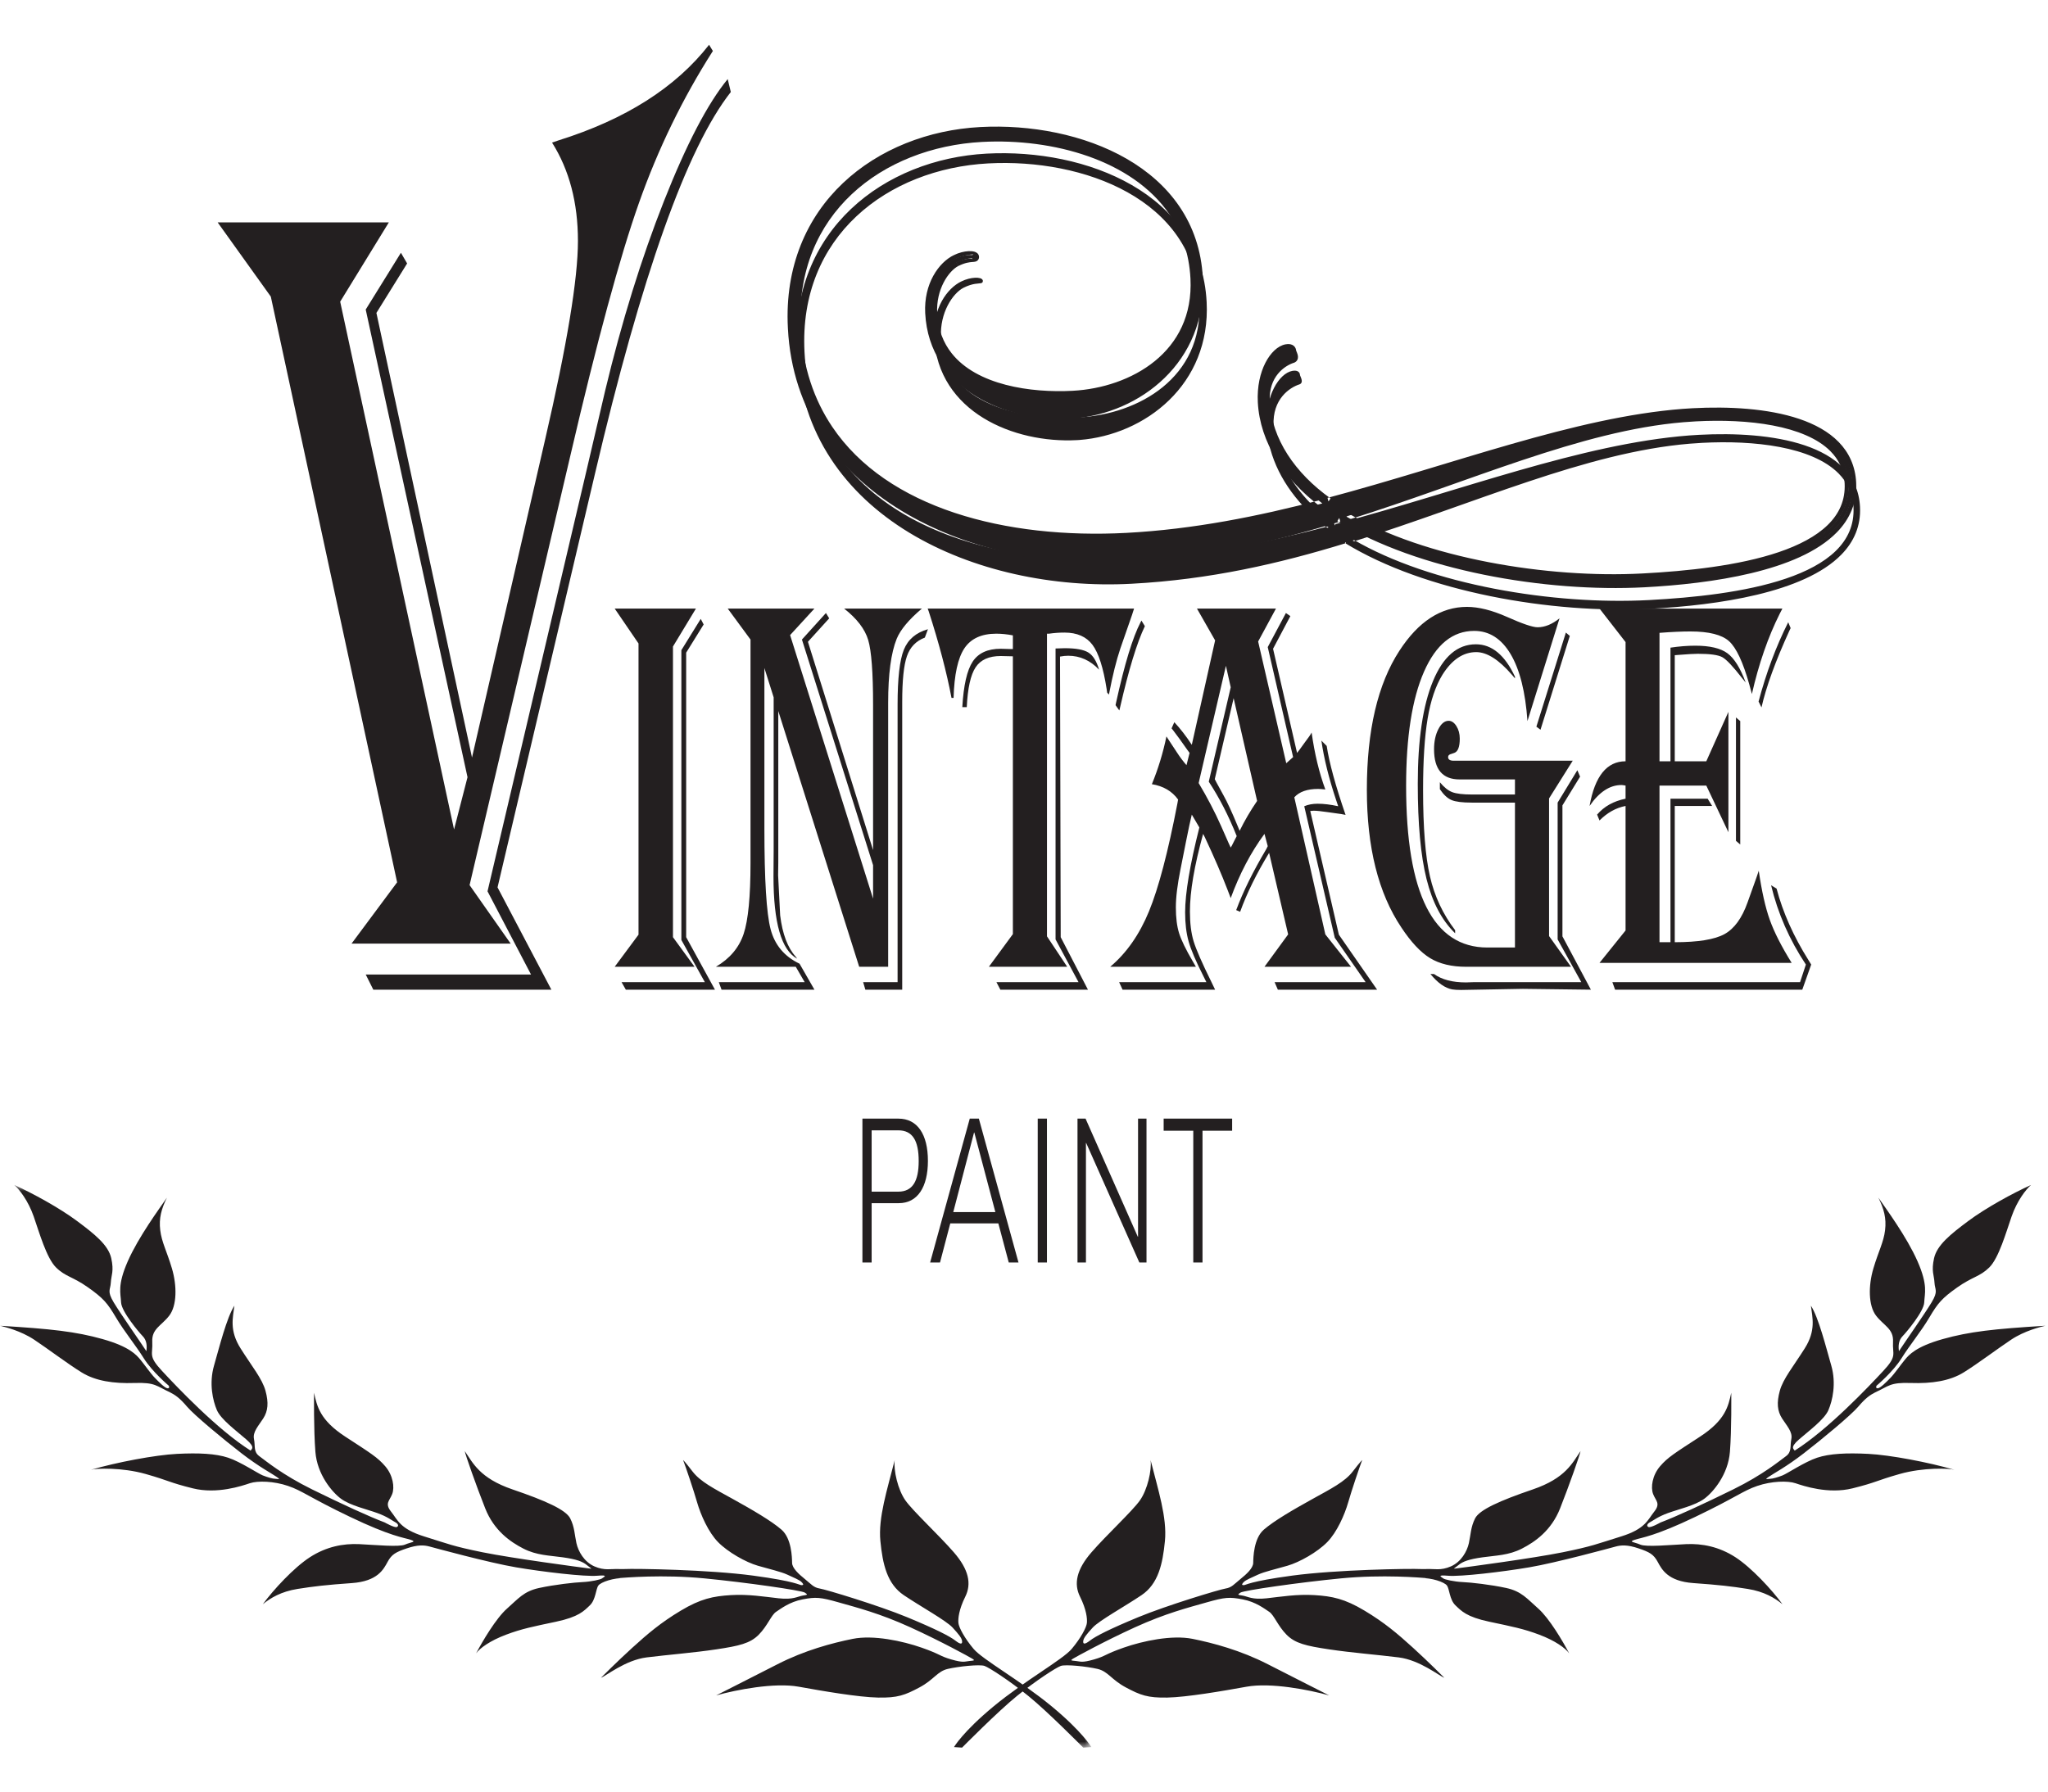
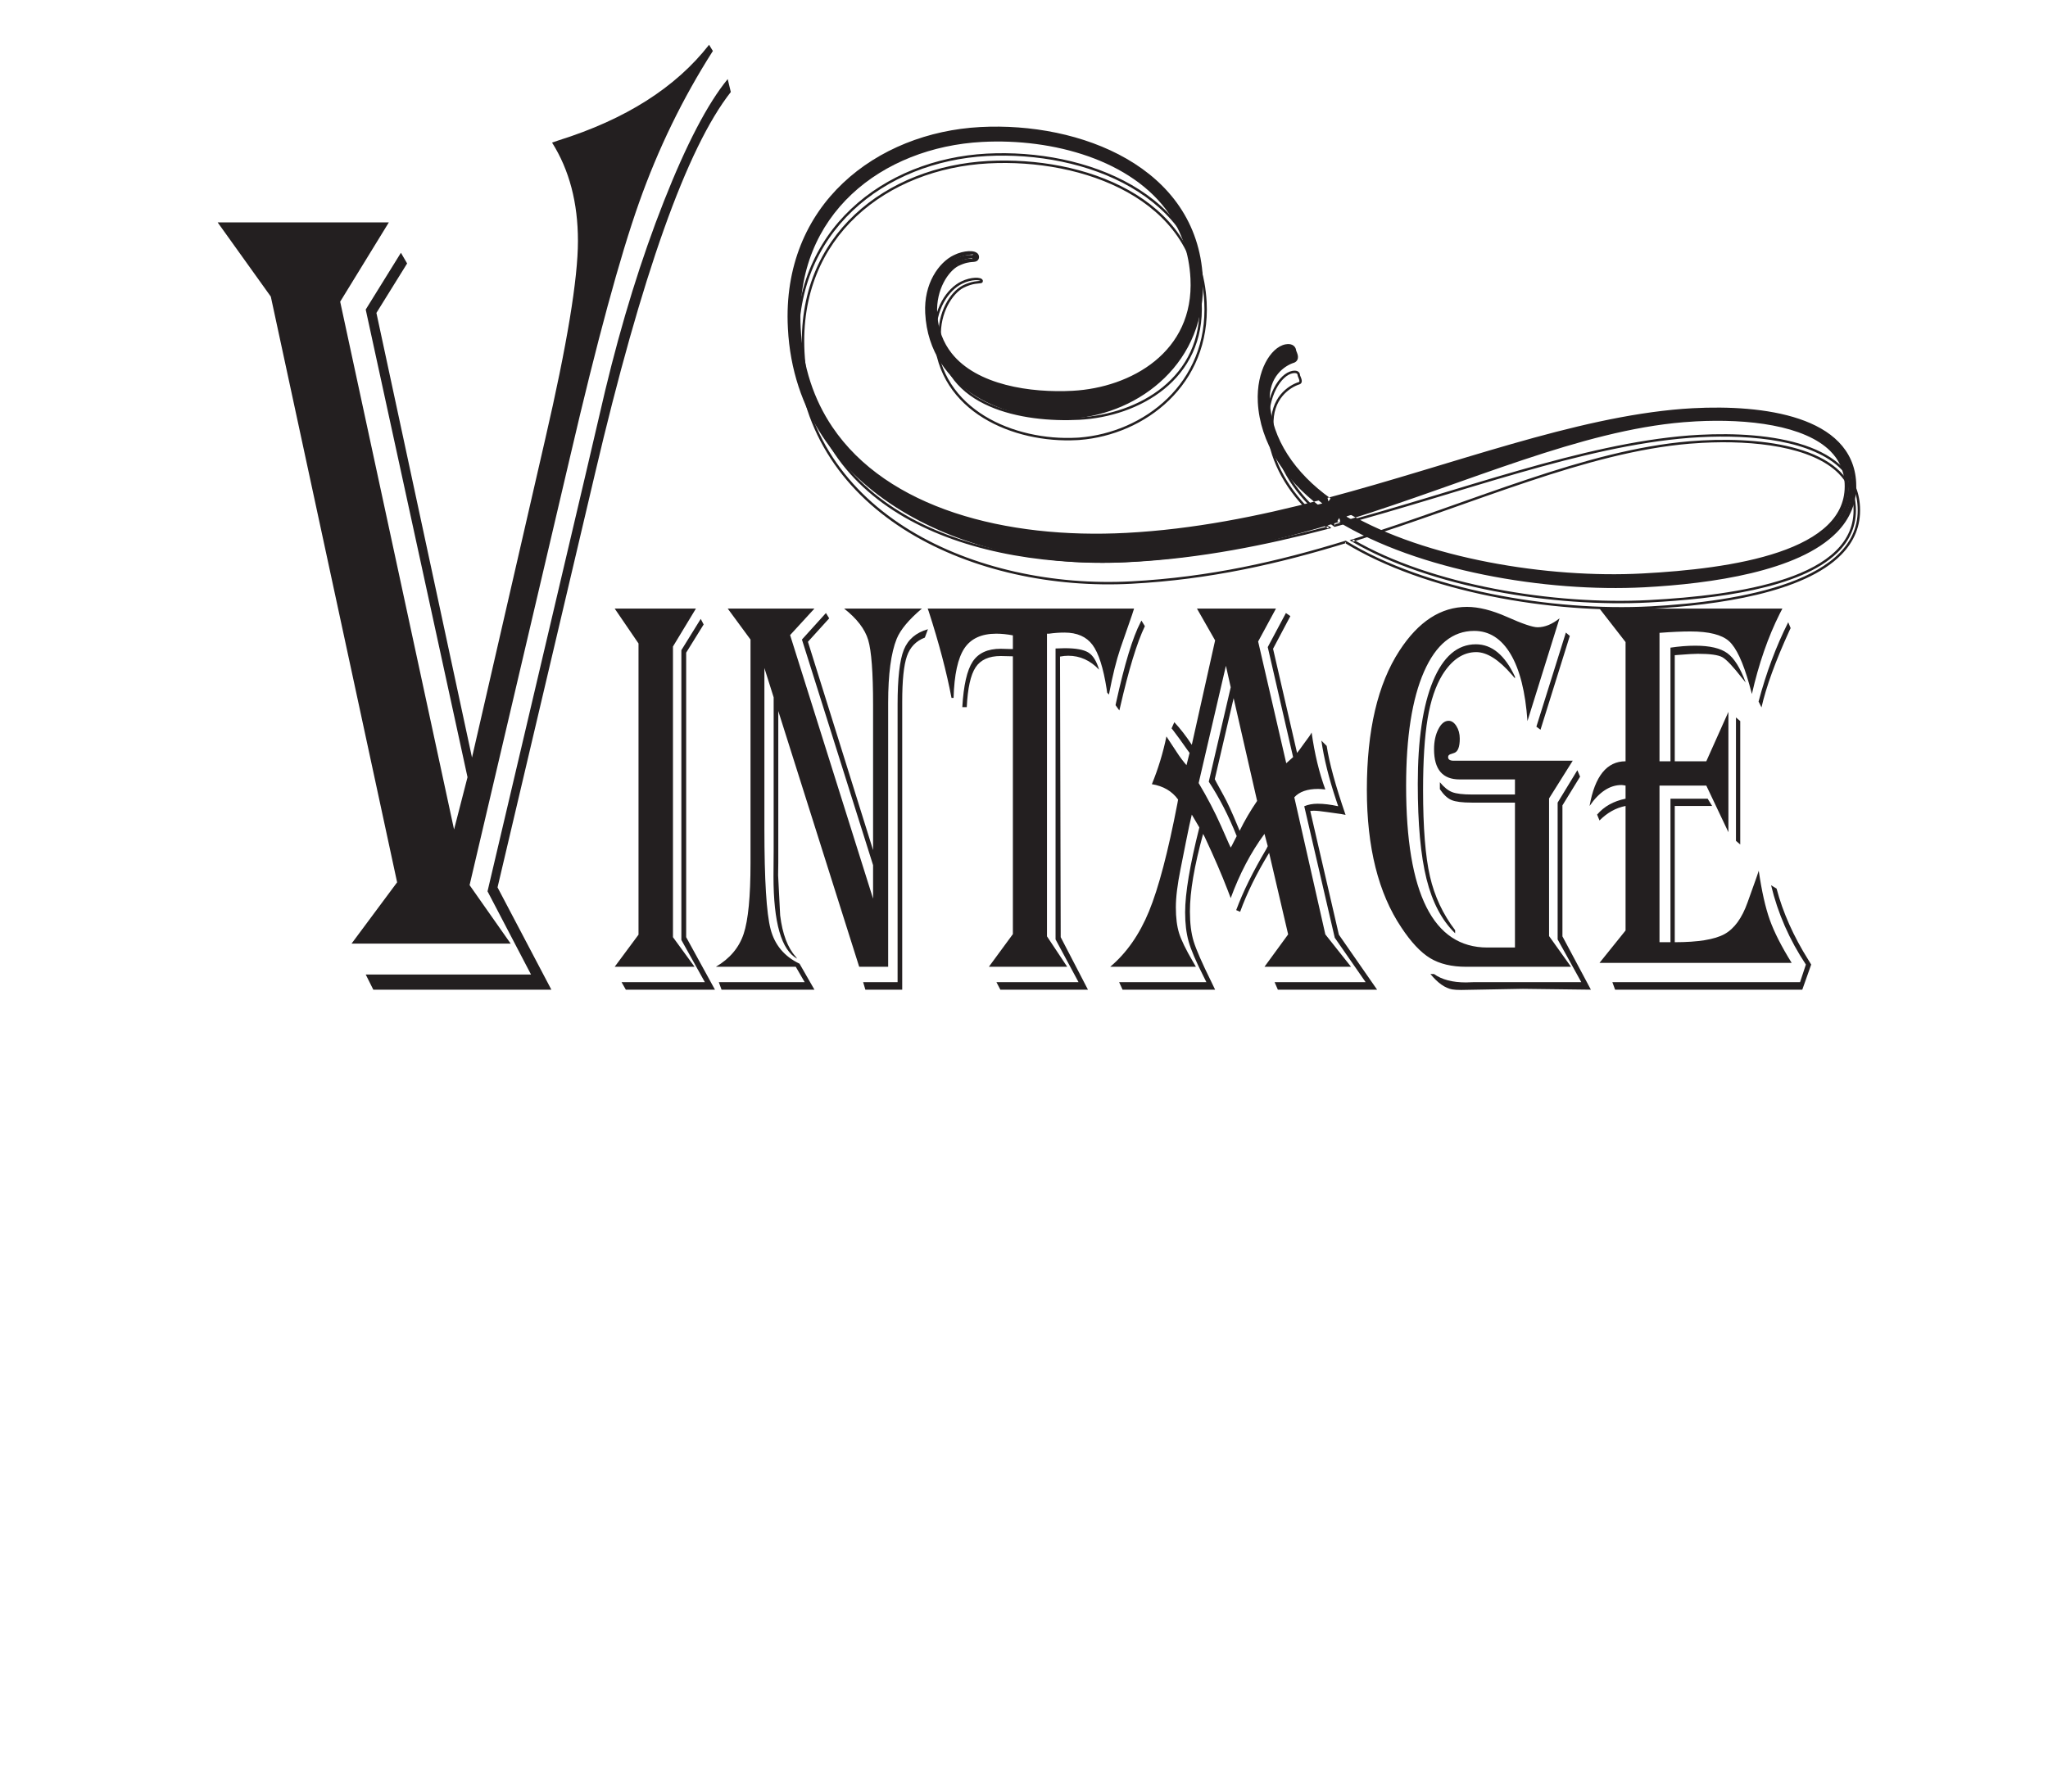
<svg xmlns="http://www.w3.org/2000/svg" xmlns:xlink="http://www.w3.org/1999/xlink" width="320px" height="280px" viewBox="0 0 320 280" version="1.1">
  <title>logo_full_white</title>
  <defs>
    <filter id="filter-1">
      <feColorMatrix in="SourceGraphic" type="matrix" values="0 0 0 0 1 0 0 0 0 1 0 0 0 0 1 0 0 0 1 0" />
    </filter>
    <polygon id="path-2" points="0 0.492 170.52 0.492 170.52 88.425 0 88.425" />
  </defs>
  <g id="logo_full_white" stroke="none" stroke-width="1" fill="none" fill-rule="evenodd">
    <g filter="url(#filter-1)" id="Group-18">
      <g transform="translate(0, 7)">
        <path d="M87.284,14.934 L86.26,15.286 C88.956,19.562 90.303,24.686 90.303,30.659 C90.303,36.575 88.595,46.911 85.181,61.669 L73.75,111.391 L58.814,41.904 L63.614,34.173 L62.643,32.504 L57.143,41.377 L73.049,114.466 L70.946,122.636 L53.153,40.147 L60.755,27.76 L34.011,27.76 L42.315,39.356 L62.05,130.893 L54.933,140.469 L79.789,140.469 L73.373,131.333 L89.117,64.217 C93.287,46.296 96.863,33.119 99.847,24.686 C102.831,16.252 106.676,8.346 111.386,0.967 L110.793,0 C105.58,6.677 97.744,11.655 87.284,14.934 L87.284,14.934 Z M103.729,24.466 C100.206,33.398 97.151,43.252 94.563,54.027 L91.651,66.501 L76.176,132.299 L82.97,145.3 L57.143,145.3 L58.329,147.673 L86.152,147.673 L77.74,131.684 L92.946,67.116 C100.243,36.018 107.324,16.107 114.19,7.379 L113.704,5.359 C110.577,9.167 107.252,15.535 103.729,24.466 L103.729,24.466 Z M99.768,93.564 L99.768,139.076 L96.045,144.094 L108.526,144.094 L105.151,139.468 L105.151,94.043 L108.74,88.109 L96.045,88.109 L99.768,93.564 Z M109.49,89.724 L106.464,94.611 L106.464,139.905 L110.133,146.494 L97.116,146.494 L97.786,147.673 L111.713,147.673 L107.214,139.468 L107.214,95.003 L109.946,90.596 L109.49,89.724 Z M131.892,88.109 C133.891,89.68 135.146,91.316 135.655,93.018 C136.163,94.72 136.418,98.102 136.418,103.164 L136.418,105.476 L136.418,125.855 L126.241,93.302 L129.562,89.637 L129.053,88.807 L125.303,92.953 L136.418,128.211 L136.418,133.447 L123.455,92.255 L127.258,88.109 L113.706,88.109 L117.268,92.953 L117.268,127.861 C117.268,133.098 116.911,136.793 116.197,138.945 C115.482,141.098 114.036,142.815 111.858,144.094 L124.339,144.094 L125.731,146.494 L112.313,146.494 L112.742,147.673 L127.258,147.673 L124.928,143.613 C122.553,142.48 121.045,140.676 120.402,138.203 C119.759,135.731 119.437,130.509 119.437,122.538 L119.437,97.403 L120.884,101.985 L120.884,125.855 L120.857,129.956 C120.857,137.199 122.089,141.491 124.553,142.829 L124.339,142.523 C123.071,141.127 122.258,138.973 121.901,136.065 L121.58,129.781 L121.607,127.818 L121.607,104.124 L134.249,144.094 L138.775,144.094 L138.775,105.651 L138.775,102.815 C138.775,98.364 139.221,95.033 140.114,92.822 C140.703,91.397 142.016,89.826 144.051,88.109 L131.892,88.109 Z M141.225,94.545 C140.574,96.16 140.248,99.018 140.248,103.12 L140.248,146.494 L134.865,146.494 L135.213,147.673 L140.971,147.673 L140.971,102.684 C140.971,99.338 141.216,96.961 141.708,95.549 C142.198,94.139 143.131,93.171 144.507,92.647 L144.989,91.338 C143.131,91.862 141.877,92.931 141.225,94.545 L141.225,94.545 Z M144.95,88.109 L145.112,88.546 C146.718,93.52 147.906,98.029 148.673,102.072 L148.995,102.072 C149.102,98.437 149.664,95.854 150.682,94.327 C151.7,92.8 153.361,92.036 155.664,92.036 C156.485,92.036 157.351,92.124 158.262,92.298 L158.262,94.437 L157.967,94.437 L156.36,94.393 C154.325,94.393 152.865,95.062 151.981,96.4 C151.097,97.738 150.557,100.109 150.361,103.512 L151.057,103.512 C151.2,100.546 151.66,98.473 152.437,97.295 C153.214,96.116 154.521,95.527 156.36,95.527 L158.262,95.571 L158.262,138.989 L154.512,144.094 L166.752,144.094 L163.592,139.338 L163.592,92.036 L163.913,92.036 C164.717,91.92 165.52,91.862 166.323,91.862 C168.288,91.862 169.747,92.502 170.703,93.781 C171.657,95.062 172.394,97.36 172.912,100.676 L172.993,101.243 L173.26,101.549 L173.314,101.331 C173.849,98.538 174.43,96.211 175.055,94.349 L176.876,89.112 C176.93,88.938 177.036,88.604 177.198,88.109 L144.95,88.109 Z M178.349,89.985 L178.215,90.247 C176.983,92.603 175.707,96.793 174.386,102.815 L174.305,103.207 L174.894,104.036 L175.002,103.6 C176.358,97.665 177.653,93.418 178.885,90.858 L178.349,89.985 Z M170.06,94.982 C169.337,94.531 168.109,94.305 166.377,94.305 L164.931,94.349 L164.931,139.818 L168.52,146.494 L155.691,146.494 L156.307,147.673 L169.993,147.673 L165.735,139.468 L165.628,95.615 C166.073,95.527 166.502,95.484 166.913,95.484 C168.751,95.484 170.36,96.211 171.734,97.665 C171.341,96.328 170.783,95.433 170.06,94.982 L170.06,94.982 Z M187.023,88.109 L189.862,93.084 L186.219,109.403 C185.346,108.066 184.435,106.888 183.488,105.869 L183.059,106.829 L183.3,107.134 C183.907,107.92 184.657,108.953 185.55,110.233 L185.871,110.669 L185.389,112.589 C184.818,111.92 184.327,111.265 183.917,110.625 L182.711,108.793 C182.658,108.705 182.506,108.472 182.256,108.094 C181.72,110.684 180.961,113.171 179.979,115.556 C181.765,115.847 183.13,116.647 184.077,117.956 L183.97,118.567 C182.506,126.16 181.028,131.774 179.537,135.411 C178.046,139.047 176.024,141.942 173.471,144.094 L186.862,144.094 C186.648,143.716 186.487,143.439 186.38,143.265 C185.291,141.404 184.577,139.934 184.238,138.858 C183.898,137.782 183.728,136.429 183.728,134.799 C183.728,133.229 183.97,131.251 184.452,128.865 L185.336,124.414 C185.693,122.611 185.988,121.244 186.219,120.312 L187.398,122.32 C185.916,128.196 185.176,132.618 185.176,135.585 C185.176,137.33 185.358,138.852 185.724,140.145 C186.09,141.439 186.862,143.251 188.041,145.577 L188.496,146.494 L174.863,146.494 L175.4,147.673 L189.862,147.673 C189.594,147.121 189.397,146.713 189.274,146.451 C187.808,143.483 186.885,141.367 186.501,140.101 C186.117,138.836 185.925,137.288 185.925,135.455 C185.925,132.342 186.612,128.298 187.988,123.324 L188.255,123.847 C189.702,126.931 190.889,129.68 191.817,132.094 L192.299,133.36 C193.693,129.549 195.451,126.203 197.575,123.324 L198.085,125.243 L197.87,125.68 C195.781,129.2 194.21,132.385 193.156,135.236 L193.772,135.498 C194.826,132.589 196.334,129.52 198.299,126.29 L201.272,139.032 L197.575,144.094 L211.101,144.094 L207.084,139.032 L202.236,117.607 C203.021,116.734 204.263,116.298 205.959,116.298 C206.191,116.298 206.565,116.327 207.084,116.385 C206.12,113.767 205.405,110.8 204.941,107.484 C204.798,107.775 204.459,108.269 203.923,108.967 L203.039,110.189 C203.004,110.247 202.878,110.407 202.665,110.669 L198.915,94.393 L201.62,89.287 L200.924,88.807 L198.085,94.131 L202.048,111.324 L200.977,112.283 L196.584,93.258 L199.37,88.109 L187.023,88.109 Z M196.424,118.174 C195.371,119.716 194.46,121.272 193.693,122.843 L193.424,122.189 C192.513,119.978 191.764,118.349 191.175,117.302 L190.076,115.294 C190.058,115.237 189.969,115.062 189.808,114.771 L192.755,102.116 L196.424,118.174 Z M192.299,100.415 L188.871,115.164 C190.532,117.694 191.987,120.531 193.237,123.672 C193.095,123.934 192.995,124.124 192.942,124.24 L192.567,124.981 C192.55,125.04 192.46,125.199 192.299,125.462 C192.139,125.112 192.049,124.924 192.031,124.894 L190.799,122.102 C189.818,119.891 188.648,117.651 187.291,115.381 L191.549,97.055 L192.299,100.415 Z M206.468,108.749 C206.86,111.513 207.628,114.611 208.771,118.043 L209.093,119.003 C207.914,118.742 206.842,118.611 205.878,118.611 C205.093,118.611 204.396,118.742 203.789,119.003 L208.556,139.556 L213.378,146.494 L199.156,146.494 L199.665,147.673 L215.173,147.673 L209.199,139.076 L204.727,119.745 C205.012,119.716 205.191,119.702 205.262,119.702 C205.709,119.702 206.423,119.775 207.405,119.92 L209.575,120.225 C209.628,120.225 209.851,120.268 210.245,120.356 C208.673,115.789 207.69,112.196 207.298,109.578 L206.468,108.749 Z M240.247,91.033 C239.48,91.033 237.89,90.494 235.48,89.418 C233.124,88.371 231.034,87.847 229.213,87.847 C225.142,87.847 221.624,90.131 218.66,94.698 C215.268,99.906 213.571,107.15 213.571,116.429 C213.571,125.418 215.366,132.589 218.955,137.942 C220.473,140.24 221.972,141.841 223.454,142.742 C224.936,143.643 226.811,144.094 229.079,144.094 L231.784,144.094 L245.47,144.094 L242.042,139.294 L242.042,117.781 L245.738,111.89 L228.061,111.89 L227.151,111.89 C226.561,111.89 226.267,111.702 226.267,111.324 C226.267,111.12 226.374,110.974 226.588,110.887 L227.231,110.669 C227.802,110.466 228.088,109.724 228.088,108.443 C228.088,107.687 227.914,107.033 227.566,106.48 C227.218,105.928 226.811,105.651 226.347,105.651 C225.722,105.651 225.186,106.087 224.74,106.96 C224.293,107.833 224.07,108.88 224.07,110.102 C224.07,113.243 225.401,114.814 228.061,114.814 L229.266,114.814 L236.712,114.814 L236.712,117.171 L230.044,117.171 C228.597,117.171 227.552,117.048 226.91,116.8 C226.267,116.553 225.624,116.036 224.981,115.251 L224.981,116.342 C225.571,117.214 226.182,117.781 226.816,118.043 C227.449,118.305 228.498,118.436 229.963,118.436 L236.712,118.436 L236.712,141.083 L232.4,141.083 C223.936,141.083 219.705,132.661 219.705,115.818 C219.705,108.168 220.638,102.219 222.504,97.971 C224.369,93.724 226.98,91.6 230.338,91.6 C232.695,91.6 234.591,92.807 236.03,95.222 C237.466,97.637 238.346,101.128 238.667,105.694 L243.676,89.637 C242.515,90.568 241.372,91.033 240.247,91.033 L240.247,91.033 Z M244.667,91.862 L240.06,106.567 L240.703,107.047 L245.283,92.385 L244.667,91.862 Z M236.712,98.756 C235.14,95.382 233.105,93.694 230.606,93.694 C227.73,93.694 225.499,95.608 223.91,99.432 C222.321,103.258 221.527,108.618 221.527,115.512 C221.527,121.768 221.982,126.72 222.893,130.37 C223.802,134.022 225.294,136.851 227.365,138.858 L227.365,138.378 C225.454,135.876 224.141,133.069 223.428,129.956 C222.713,126.843 222.356,122.349 222.356,116.472 C222.356,111.847 222.593,108.124 223.067,105.302 C223.539,102.48 224.312,100.196 225.383,98.451 C226.865,96.094 228.623,94.916 230.659,94.916 C232.337,94.916 234.194,96.094 236.23,98.451 L236.712,99.018 L236.712,98.756 Z M246.461,113.374 L243.381,118.436 L243.381,139.818 L247.077,146.494 L230.391,146.494 L229.052,146.538 C226.945,146.538 225.285,146.102 224.07,145.229 L223.508,145.229 C224.65,146.626 225.784,147.425 226.91,147.629 C227.231,147.686 227.695,147.716 228.302,147.716 L237.944,147.542 L248.577,147.673 L244.131,139.338 L244.131,118.872 L246.889,114.378 L246.461,113.374 Z M249.923,88.109 L253.994,93.346 L253.994,111.978 C251.065,111.978 249.191,114.306 248.37,118.96 C249.869,116.778 251.53,115.687 253.352,115.687 C253.476,115.687 253.691,115.716 253.994,115.774 L253.994,117.825 C252.119,118.203 250.637,119.033 249.548,120.312 L249.923,121.229 C251.137,120.007 252.495,119.251 253.994,118.96 L253.994,138.421 L249.923,143.483 L279.947,143.483 C278.357,140.924 277.219,138.682 276.532,136.764 C275.845,134.843 275.268,132.284 274.805,129.083 C274.644,129.549 274.537,129.868 274.483,130.043 L273.064,134.014 C272.189,136.487 270.984,138.146 269.449,138.989 C267.912,139.833 265.323,140.254 261.681,140.254 L261.681,118.96 L267.519,118.96 L266.823,117.825 L261.012,117.825 L261.012,140.254 L259.297,140.254 L259.297,115.774 L266.609,115.774 L270.064,123.062 L270.064,104.255 L266.609,111.978 L261.681,111.978 L261.681,95.396 L262.243,95.353 C263.707,95.237 264.725,95.178 265.296,95.178 C267.189,95.178 268.457,95.353 269.099,95.702 C269.742,96.051 270.788,97.157 272.233,99.018 C272.34,99.164 272.519,99.382 272.769,99.672 C271.929,97.403 270.974,95.876 269.903,95.091 C268.832,94.305 267.162,93.912 264.895,93.912 C263.663,93.912 262.368,94.015 261.012,94.218 L261.012,111.978 L259.297,111.978 L259.297,91.905 C261.172,91.76 262.779,91.687 264.119,91.687 C267.028,91.687 269.047,92.197 270.171,93.215 C271.296,94.233 272.349,96.487 273.331,99.978 C273.421,100.298 273.554,100.793 273.733,101.462 C274.805,96.749 276.251,92.575 278.072,88.938 L278.5,88.109 L249.923,88.109 Z M279.411,90.247 C277.518,94 275.974,98.131 274.777,102.64 L275.233,103.556 C275.965,100.327 277.42,96.328 279.598,91.556 L279.787,91.164 L279.411,90.247 Z M271.243,105.127 L271.243,124.414 L271.912,124.981 L271.912,105.694 L271.243,105.127 Z M282.571,143.047 C280.232,139.323 278.571,135.6 277.59,131.876 L276.733,131.352 C277.786,135.746 279.598,139.876 282.169,143.745 L281.259,146.494 L251.931,146.494 L252.36,147.673 L281.607,147.673 L283,143.745 L282.571,143.047 Z" id="Fill-1" fill="#231F20" />
-         <path d="M140.378,167.825 L134.753,167.825 L134.753,190.311 L136.195,190.311 L136.195,181.037 L140.439,181.037 C143.363,181.037 144.987,178.524 144.987,174.431 C144.987,170.275 143.343,167.825 140.378,167.825 L140.378,167.825 Z M136.195,169.655 L140.357,169.655 C142.591,169.655 143.546,171.268 143.546,174.462 C143.546,177.594 142.591,179.239 140.357,179.239 L136.195,179.239 L136.195,169.655 Z M148.48,184.201 L155.993,184.201 L157.618,190.311 L159.14,190.311 L152.947,167.825 L151.525,167.825 L145.332,190.311 L146.876,190.311 L148.48,184.201 Z M152.195,169.995 L152.236,169.995 L155.526,182.432 L148.947,182.432 L152.195,169.995 Z M162.145,190.311 L163.587,190.311 L163.587,167.825 L162.145,167.825 L162.145,190.311 Z M168.359,167.825 L168.359,190.311 L169.679,190.311 L169.679,171.64 L169.719,171.64 L178.024,190.311 L179.141,190.311 L179.141,167.825 L177.821,167.825 L177.821,186.279 L177.78,186.279 L169.618,167.825 L168.359,167.825 Z M181.821,167.825 L181.821,169.717 L186.45,169.717 L186.45,190.311 L187.892,190.311 L187.892,169.717 L192.522,169.717 L192.522,167.825 L181.821,167.825 Z" id="Fill-3" fill="#231F20" />
        <g id="Group-7" transform="translate(0, 177.701)">
          <mask id="mask-3" fill="white">
            <use xlink:href="#path-2" />
          </mask>
          <g id="Clip-6" />
-           <path d="M96.497,61.944 C97.703,61.862 103.499,61.342 110.066,61.977 C116.631,62.614 125.22,63.855 125.744,64.196 C126.267,64.538 126.211,64.539 125.408,64.671 C124.605,64.803 123.925,65.343 121.679,65.092 C119.432,64.844 116.952,64.423 114.195,64.592 C111.439,64.762 109.491,65.149 106.364,67.024 C103.235,68.899 101.198,70.636 98.766,72.848 C96.335,75.061 93.907,77.507 93.907,77.507 C94.65,77.26 97.708,74.742 101.036,74.327 C104.363,73.911 108.382,73.602 111.936,73.067 C115.491,72.53 117.209,72.146 118.563,70.772 C119.918,69.4 120.52,67.691 121.258,67.209 C121.997,66.727 123.356,65.648 125.419,65.257 C127.481,64.866 128.172,64.912 131.062,65.734 C133.951,66.557 137.419,67.428 142.232,69.619 C147.043,71.812 151.458,74.244 151.923,74.528 C152.388,74.811 152.215,74.815 151.469,74.889 C150.724,74.961 150.556,75.198 148.648,74.65 C146.74,74.099 147.024,73.86 144.014,72.806 C141.005,71.751 136.445,70.783 133.237,71.43 C130.03,72.077 125.739,73.213 121.467,75.402 C117.195,77.59 111.897,80.267 111.897,80.267 C115.043,79.388 121.002,78.22 124.809,78.909 C128.615,79.597 134.152,80.546 137.201,80.605 C140.248,80.664 141.391,80.233 143.668,79.017 C145.945,77.803 146.441,76.506 148.101,76.123 C149.761,75.739 153.09,75.384 153.842,75.662 C154.595,75.941 157.679,77.931 160.656,80.334 C163.633,82.736 169.256,88.425 169.256,88.425 L170.52,88.342 C170.52,88.342 169.154,85.967 164.308,81.962 C159.462,77.956 153.538,74.674 152.127,73.002 C150.717,71.329 149.822,69.65 149.753,68.948 C149.683,68.248 149.829,66.841 150.828,64.83 C151.825,62.82 151.382,60.604 149.032,57.897 C146.682,55.192 142.646,51.462 141.467,49.787 C140.286,48.111 139.597,45.08 139.798,43.496 C138.619,48.144 137.205,52.503 137.558,56.126 C137.912,59.75 138.602,62.839 141.221,64.603 C143.841,66.369 147.849,68.575 148.846,69.669 C149.844,70.763 150.255,71.283 150.322,71.749 C150.388,72.216 150.161,72.396 149.286,71.71 C148.411,71.023 146.206,69.896 141.745,68.048 C137.283,66.201 129.075,63.724 128.094,63.565 C127.112,63.409 126.759,62.888 125.767,62.087 C124.775,61.288 123.78,60.37 123.765,59.55 C123.75,58.731 123.695,55.746 122.117,54.371 C120.539,52.995 117.517,51.239 114.554,49.598 C111.59,47.956 109.445,46.884 108.207,45.268 C106.97,43.654 106.736,43.482 106.736,43.482 C107.22,44.762 108.376,48.193 108.929,50.116 C109.482,52.036 110.681,54.765 112.205,56.316 C113.728,57.869 116.517,59.455 118.425,60.003 C120.332,60.552 122.006,60.931 122.993,61.381 C123.977,61.83 124.905,62.222 125.198,62.509 C125.49,62.796 125.666,63.026 125.264,63.035 C124.862,63.042 124.507,62.463 117.648,61.541 C110.789,60.617 99.343,60.426 97.505,60.519 L96.667,60.517 C95.459,60.457 94.482,60.805 92.873,60.101 C91.265,59.394 90.349,57.752 90.065,56.464 C89.78,55.176 89.782,53.947 89.095,52.599 C88.408,51.252 85.249,49.839 80.079,48.074 C74.909,46.306 73.879,43.903 72.619,42.086 C72.675,42.554 74.447,47.592 75.819,51.049 C77.192,54.505 79.718,56.266 81.785,57.326 C83.852,58.383 85.807,58.387 87.933,58.685 C90.059,58.982 91.035,59.335 91.724,59.921 C92.413,60.507 92.758,60.51 91.78,60.39 C90.803,60.27 80.057,58.843 75.403,57.897 C70.749,56.951 70.059,56.598 66.269,55.419 C62.477,54.24 62.135,52.833 61.104,51.543 C60.072,50.254 60.877,49.847 61.281,48.793 C61.685,47.741 61.402,45.867 60.198,44.461 C58.994,43.053 57.903,42.405 53.942,39.821 C49.981,37.237 49.525,35.07 49.07,32.963 C49.07,33.255 49.001,38.699 49.281,42.212 C49.561,45.724 51.854,48.481 53.289,49.537 C54.725,50.595 57.367,51.185 58.976,51.774 C60.585,52.363 61.273,52.949 61.732,53.185 C62.191,53.42 62.364,53.772 62.018,53.946 C61.672,54.121 60.122,53.241 60.122,53.241 C57.768,52.356 53.403,50.357 48.751,48.064 C44.1,45.771 41.518,43.599 40.542,42.895 C39.566,42.191 39.912,41.314 39.685,40.201 C39.458,39.088 40.379,38.153 41.128,36.984 C41.878,35.817 41.996,34.528 41.482,32.654 C40.97,30.779 39.363,28.846 37.588,26.031 C35.811,23.217 36.39,21.228 36.624,19.356 C35.413,21.226 34.254,25.906 33.443,28.714 C32.632,31.524 33.259,34.217 33.889,35.68 C34.518,37.145 36.928,38.908 38.478,40.257 C40.027,41.607 39.222,41.78 39.164,42.014 C33.94,38.725 27.573,31.98 25.336,29.575 C23.099,27.171 23.904,27.056 23.793,25.006 C23.683,22.958 25.235,22.493 26.446,20.915 C27.657,19.337 27.664,16.235 26.864,13.539 C26.065,10.845 25.262,9.439 25.037,7.565 C24.81,5.692 25.215,4.23 26.081,2.476 C24.871,4.228 21.642,8.612 19.968,12.412 C18.293,16.214 18.865,17.445 18.919,18.85 C18.975,20.254 21.669,23.48 22.301,24.126 C22.931,24.77 22.987,25.649 22.87,26.469 C21.839,24.886 18.859,20.663 17.77,18.848 C16.682,17.03 17.257,16.915 17.317,15.744 C17.376,14.573 17.837,13.989 17.382,11.939 C16.926,9.889 14.803,8.187 12.048,6.132 C9.293,4.078 5.101,1.786 2.23,0.492 C3.033,1.197 4.409,2.955 5.266,5.416 C6.124,7.876 7.265,11.917 8.756,13.385 C10.247,14.85 11.34,14.794 13.751,16.497 C16.161,18.201 16.793,18.962 18.11,21.19 C19.428,23.416 21.148,25.469 22.466,27.579 C23.784,29.69 26.366,31.861 26.366,31.861 C26.366,31.861 26.595,32.271 26.193,32.271 C25.79,32.269 24.815,31.272 24.185,30.626 C23.552,29.982 22.579,28.574 21.947,27.812 C21.318,27.05 20.228,25.761 16.033,24.58 C11.84,23.401 7.99,22.982 -6.83760684e-05,22.497 C0.747,22.675 3.217,23.265 5.341,24.674 C7.465,26.084 10.565,28.432 12.747,29.782 C14.928,31.134 17.744,31.549 21.021,31.44 C24.297,31.329 24.411,31.914 26.594,32.915 C27.398,33.326 28.086,33.794 29.233,35.146 C30.38,36.493 34.913,40.25 37.726,42.421 C40.538,44.593 42.491,45.593 43.236,46.121 C43.982,46.648 43.408,46.413 43.006,46.413 C42.604,46.412 41.799,46.177 41.052,45.882 C40.306,45.588 37.608,43.768 35.655,43.119 C33.701,42.47 31.057,42.347 27.666,42.518 C24.274,42.686 18.178,43.843 14.209,45.005 C15.015,44.773 19.039,44.606 22.773,45.667 C26.508,46.728 26.334,46.962 30.126,47.906 C33.919,48.851 37.83,47.514 39.038,47.107 C40.246,46.699 42.775,46.763 45.015,47.53 C47.255,48.294 48.288,49.292 54.662,52.35 C61.037,55.407 63.049,55.588 64.139,55.94 C65.231,56.294 64.197,56.292 63.277,56.7 C62.356,57.107 58.678,56.748 56.148,56.626 C53.619,56.504 50.974,57.025 48.441,58.658 C45.908,60.292 42.682,63.797 41.067,66.018 C42.277,65.026 43.947,64.034 46.476,63.629 C49.006,63.226 50.961,62.996 54.985,62.712 C59.011,62.428 59.934,60.555 60.569,59.386 C61.203,58.217 61.837,57.868 63.562,57.287 C65.287,56.704 66.265,56.765 67.127,57.001 C67.988,57.236 76.433,59.538 80.628,60.248 C84.823,60.961 91.375,61.735 93.33,61.564 C95.285,61.393 94.249,61.8 94.077,61.975 C93.904,62.151 92.351,62.499 91.028,62.555 C89.706,62.611 86.659,62.955 84.243,63.476 C81.828,63.998 80.963,65.167 79.235,66.686 C77.508,68.203 75.374,71.826 74.392,73.699 C74.969,72.881 76.581,71.714 79.055,70.783 C81.527,69.851 83.311,69.504 86.877,68.75 C90.442,67.996 91.249,67.063 92.17,66.186 C93.091,65.31 93.095,63.613 93.499,63.086 C93.901,62.561 95.858,61.863 97.698,61.926 L96.497,61.944 Z" id="Fill-5" fill="#231F20" mask="url(#mask-3)" />
        </g>
-         <path d="M223.082,239.645 C221.876,239.563 216.081,239.043 209.514,239.678 C202.948,240.315 194.359,241.556 193.835,241.897 C193.312,242.239 193.368,242.24 194.171,242.372 C194.974,242.504 195.655,243.044 197.901,242.793 C200.147,242.545 202.628,242.124 205.384,242.293 C208.141,242.463 210.088,242.85 213.216,244.725 C216.344,246.6 218.381,248.337 220.814,250.549 C223.244,252.762 225.672,255.208 225.672,255.208 C224.929,254.961 221.871,252.443 218.543,252.028 C215.216,251.612 211.197,251.303 207.643,250.767 C204.088,250.231 202.37,249.847 201.016,248.473 C199.661,247.101 199.06,245.392 198.321,244.91 C197.583,244.428 196.223,243.349 194.16,242.958 C192.098,242.567 191.407,242.613 188.517,243.435 C185.628,244.258 182.161,245.128 177.348,247.32 C172.536,249.513 168.121,251.945 167.656,252.229 C167.192,252.512 167.364,252.516 168.111,252.59 C168.855,252.662 169.023,252.899 170.931,252.351 C172.84,251.8 172.555,251.561 175.565,250.507 C178.574,249.452 183.134,248.484 186.342,249.131 C189.549,249.778 193.84,250.914 198.112,253.103 C202.384,255.291 207.683,257.968 207.683,257.968 C204.537,257.089 198.578,255.921 194.77,256.61 C190.964,257.298 185.428,258.247 182.379,258.306 C179.331,258.365 178.189,257.934 175.912,256.718 C173.634,255.504 173.138,254.207 171.478,253.824 C169.818,253.44 166.489,253.085 165.737,253.363 C164.984,253.642 161.9,255.632 158.924,258.035 C155.946,260.437 150.323,266.126 150.323,266.126 L149.06,266.043 C149.06,266.043 150.425,263.668 155.271,259.663 C160.117,255.657 166.042,252.375 167.452,250.703 C168.862,249.03 169.757,247.351 169.826,246.649 C169.897,245.949 169.75,244.542 168.751,242.531 C167.754,240.521 168.197,238.305 170.548,235.598 C172.897,232.893 176.933,229.163 178.113,227.488 C179.294,225.812 179.982,222.781 179.781,221.197 C180.96,225.845 182.375,230.204 182.021,233.827 C181.668,237.451 180.978,240.54 178.358,242.304 C175.739,244.07 171.73,246.276 170.733,247.37 C169.735,248.464 169.324,248.984 169.257,249.449 C169.192,249.917 169.419,250.097 170.293,249.41 C171.168,248.724 173.374,247.597 177.834,245.749 C182.296,243.902 190.504,241.425 191.486,241.266 C192.467,241.11 192.82,240.589 193.813,239.788 C194.805,238.989 195.799,238.071 195.815,237.251 C195.83,236.432 195.884,233.447 197.462,232.072 C199.04,230.696 202.063,228.94 205.026,227.299 C207.989,225.657 210.135,224.585 211.372,222.969 C212.609,221.355 212.843,221.183 212.843,221.183 C212.359,222.463 211.203,225.894 210.65,227.817 C210.098,229.737 208.898,232.466 207.374,234.017 C205.851,235.57 203.062,237.156 201.155,237.704 C199.248,238.253 197.573,238.632 196.587,239.081 C195.602,239.531 194.674,239.923 194.381,240.21 C194.089,240.497 193.913,240.727 194.315,240.736 C194.717,240.743 195.072,240.164 201.931,239.242 C208.79,238.318 220.236,238.127 222.074,238.22 L222.913,238.218 C224.12,238.158 225.097,238.506 226.706,237.802 C228.314,237.095 229.23,235.453 229.514,234.165 C229.799,232.877 229.797,231.648 230.485,230.3 C231.171,228.953 234.33,227.54 239.501,225.775 C244.67,224.007 245.7,221.604 246.961,219.787 C246.904,220.255 245.132,225.293 243.76,228.75 C242.388,232.206 239.862,233.967 237.795,235.026 C235.727,236.084 233.773,236.088 231.646,236.386 C229.521,236.683 228.544,237.036 227.855,237.622 C227.166,238.208 226.822,238.211 227.799,238.091 C228.776,237.971 239.522,236.544 244.176,235.598 C248.831,234.652 249.519,234.299 253.311,233.12 C257.103,231.941 257.444,230.534 258.476,229.244 C259.508,227.955 258.703,227.548 258.298,226.494 C257.894,225.442 258.177,223.568 259.381,222.162 C260.585,220.754 261.676,220.106 265.637,217.522 C269.598,214.938 270.054,212.771 270.509,210.664 C270.509,210.956 270.578,216.4 270.299,219.913 C270.019,223.425 267.724,226.182 266.29,227.237 C264.855,228.296 262.213,228.886 260.603,229.475 C258.995,230.064 258.307,230.65 257.847,230.886 C257.388,231.121 257.216,231.473 257.562,231.647 C257.908,231.822 259.456,230.942 259.456,230.942 C261.811,230.057 266.176,228.058 270.828,225.765 C275.48,223.472 278.061,221.3 279.037,220.596 C280.014,219.892 279.667,219.015 279.895,217.902 C280.122,216.789 279.2,215.854 278.451,214.685 C277.701,213.518 277.583,212.229 278.097,210.355 C278.61,208.48 280.216,206.547 281.992,203.732 C283.768,200.918 283.189,198.929 282.955,197.057 C284.167,198.927 285.326,203.606 286.137,206.414 C286.947,209.225 286.32,211.918 285.69,213.381 C285.062,214.846 282.651,216.609 281.102,217.958 C279.553,219.308 280.357,219.481 280.416,219.715 C285.639,216.426 292.007,209.681 294.243,207.276 C296.481,204.872 295.676,204.757 295.786,202.707 C295.896,200.659 294.344,200.194 293.133,198.616 C291.923,197.038 291.916,193.936 292.716,191.24 C293.515,188.546 294.317,187.14 294.543,185.266 C294.769,183.393 294.364,181.931 293.497,180.177 C294.709,181.929 297.937,186.313 299.611,190.113 C301.286,193.915 300.714,195.146 300.66,196.551 C300.605,197.955 297.91,201.181 297.278,201.827 C296.648,202.471 296.593,203.35 296.709,204.17 C297.741,202.586 300.721,198.364 301.809,196.549 C302.898,194.731 302.323,194.616 302.262,193.445 C302.204,192.274 301.741,191.69 302.197,189.64 C302.654,187.59 304.777,185.888 307.531,183.833 C310.286,181.779 314.477,179.487 317.349,178.193 C316.546,178.898 315.17,180.656 314.313,183.117 C313.456,185.577 312.314,189.618 310.822,191.086 C309.332,192.551 308.238,192.495 305.828,194.198 C303.417,195.902 302.786,196.663 301.469,198.891 C300.152,201.117 298.431,203.17 297.114,205.28 C295.796,207.391 293.214,209.562 293.214,209.562 C293.214,209.562 292.984,209.972 293.387,209.972 C293.789,209.97 294.764,208.973 295.395,208.327 C296.027,207.683 297,206.275 297.632,205.513 C298.262,204.751 299.352,203.462 303.546,202.281 C307.739,201.102 311.59,200.683 319.579,200.198 C318.832,200.376 316.362,200.966 314.237,202.375 C312.114,203.785 309.015,206.132 306.832,207.483 C304.651,208.835 301.836,209.25 298.559,209.141 C295.282,209.03 295.168,209.615 292.985,210.616 C292.182,211.027 291.493,211.495 290.346,212.847 C289.199,214.194 284.666,217.951 281.854,220.122 C279.041,222.294 277.088,223.294 276.343,223.822 C275.597,224.349 276.171,224.114 276.573,224.114 C276.975,224.113 277.78,223.878 278.527,223.583 C279.274,223.289 281.971,221.469 283.925,220.82 C285.878,220.171 288.522,220.048 291.914,220.218 C295.306,220.387 301.401,221.543 305.37,222.706 C304.565,222.474 300.541,222.307 296.806,223.368 C293.071,224.429 293.245,224.663 289.452,225.607 C285.661,226.552 281.75,225.215 280.541,224.808 C279.334,224.4 276.804,224.464 274.565,225.231 C272.324,225.995 271.291,226.993 264.917,230.051 C258.543,233.108 256.53,233.289 255.44,233.641 C254.349,233.995 255.382,233.993 256.303,234.401 C257.224,234.808 260.902,234.449 263.431,234.327 C265.96,234.205 268.605,234.726 271.138,236.359 C273.671,237.993 276.897,241.498 278.512,243.719 C277.302,242.727 275.633,241.735 273.103,241.33 C270.573,240.927 268.618,240.697 264.594,240.413 C260.569,240.129 259.646,238.256 259.01,237.087 C258.376,235.918 257.743,235.569 256.017,234.988 C254.292,234.405 253.315,234.466 252.452,234.702 C251.591,234.937 243.146,237.239 238.952,237.949 C234.755,238.662 228.204,239.436 226.25,239.265 C224.295,239.094 225.33,239.501 225.502,239.676 C225.676,239.852 227.229,240.2 228.551,240.256 C229.873,240.312 232.921,240.656 235.337,241.177 C237.751,241.699 238.616,242.868 240.344,244.387 C242.071,245.904 244.206,249.527 245.187,251.4 C244.61,250.582 242.998,249.415 240.525,248.484 C238.052,247.551 236.268,247.205 232.702,246.451 C229.137,245.697 228.33,244.764 227.409,243.887 C226.487,243.01 226.484,241.314 226.081,240.787 C225.678,240.262 223.721,239.564 221.882,239.627 L223.082,239.645 Z" id="Fill-8" fill="#231F20" />
-         <path d="M207.203,74.129 C207.692,74.525 208.04,74.767 208.561,75.137 C228.439,69.85 247.11,62.553 263.954,61.244 C275.249,60.396 289.907,61.941 290.438,72.203 C291.051,84.037 271.842,87.213 257.885,87.954 C242.506,88.77 222.696,85.34 210.25,77.703 C199.789,80.914 189.033,83.393 176.756,84.045 C152.525,85.331 125.993,73.462 124.678,48.056 L124.674,47.973 C123.693,29.022 138.286,18.041 154.182,17.198 C169.69,16.375 187.482,23.396 188.352,40.196 C189.015,53.023 178.791,60.785 168.659,61.572 C158.847,62.258 146.739,57.424 146.131,45.672 C145.904,41.287 148.14,38.181 150.29,37.154 C151.807,36.409 153.366,36.492 153.387,36.906 C153.409,37.32 152.475,36.789 150.453,37.809 C148.687,38.732 146.645,41.828 146.846,45.718 C147.407,56.558 159.774,58.89 168.626,58.42 C177.866,57.929 188.198,52.236 187.577,40.237 C186.733,23.934 169.297,17.557 154.436,18.346 C138.605,19.185 124.576,29.805 125.518,48.011 C126.807,72.921 151.768,81.968 177.032,80.627 C187.5,80.072 197.697,78.037 207.606,75.437 C207.088,75.045 206.864,74.871 206.381,74.456 L207.203,74.129 Z M204.576,72.814 C200.767,69.029 198.355,64.449 198.103,59.593 C197.859,54.877 200.037,51.5 201.963,51.149 C202.669,51.029 202.921,51.288 202.939,51.62 C202.951,51.868 203.516,52.689 203.008,52.882 C201.413,53.381 198.591,55.253 198.813,59.556 C199.065,64.407 201.554,68.925 205.451,72.596 L204.576,72.814 Z M257.705,86.968 C271.338,86.245 290.384,83.658 289.792,72.237 C289.308,62.886 275.162,61.23 264.001,62.154 C247.744,63.515 230.532,71.482 211.34,77.479 C223.567,84.631 242.778,87.76 257.64,86.972 L257.705,86.968 Z" id="Fill-10" fill="#231F20" />
-         <path d="M204.363,72.866 C200.576,69.072 198.17,64.483 197.917,59.604 L197.916,59.6 C197.795,57.211 198.283,55.155 199.055,53.646 C199.828,52.138 200.877,51.16 201.93,50.963 L201.931,50.963 L201.932,50.963 C202.024,50.947 202.111,50.937 202.193,50.932 C202.482,50.917 202.71,50.972 202.876,51.102 C203.041,51.231 203.117,51.426 203.124,51.611 L203.157,51.719 C203.226,51.911 203.385,52.213 203.405,52.516 C203.409,52.617 203.397,52.728 203.343,52.83 C203.289,52.933 203.19,53.016 203.073,53.059 L203.067,53.062 L203.063,53.063 C202.297,53.302 201.221,53.879 200.373,54.914 C199.524,55.949 198.892,57.437 199,59.544 L199,59.547 L199,59.547 C199.248,64.368 201.743,68.874 205.659,72.533 L204.363,72.866 Z M207.428,74.075 C207.881,74.438 208.187,74.641 208.668,74.983 L208.562,75.138 L208.515,74.954 C228.38,69.672 247.056,62.369 263.94,61.055 C264.457,61.016 264.978,60.983 265.506,60.955 C271.041,60.661 277.16,60.974 281.985,62.6 C284.397,63.414 286.488,64.555 288.015,66.127 C289.542,67.697 290.497,69.701 290.624,72.193 L290.624,72.192 L290.624,72.191 L290.624,72.196 C290.782,75.205 289.668,77.682 287.709,79.682 C284.77,82.683 279.944,84.646 274.548,85.944 C269.149,87.239 263.175,87.862 257.936,88.141 L257.895,88.143 L257.895,88.143 C242.481,88.959 222.654,85.532 210.154,77.866 L210.249,77.704 L210.303,77.885 C199.845,81.094 189.082,83.577 176.801,84.232 L176.766,84.234 C164.617,84.877 151.894,82.228 142.027,76.223 C132.162,70.219 125.151,60.838 124.492,48.066 L124.487,47.983 L124.673,47.973 L124.859,47.963 L124.863,48.046 C125.519,60.68 132.431,69.935 142.219,75.897 C152.004,81.856 164.663,84.498 176.746,83.856 L176.745,83.856 L176.781,83.854 C189.024,83.2 199.754,80.727 210.195,77.522 L210.275,77.497 L210.345,77.541 C222.739,85.15 242.532,88.583 257.876,87.764 L257.875,87.764 L257.916,87.763 C264.882,87.392 273.151,86.41 279.579,84.053 C282.794,82.877 285.545,81.357 287.445,79.415 C289.345,77.47 290.4,75.117 290.253,72.216 L290.253,72.214 L290.253,72.214 L290.252,72.213 C290.128,69.808 289.22,67.907 287.75,66.394 C285.548,64.123 282.06,62.74 278.085,61.988 C274.111,61.235 269.655,61.112 265.526,61.333 C265.001,61.361 264.481,61.394 263.967,61.433 L263.968,61.433 C247.166,62.737 228.498,70.029 208.608,75.32 L208.526,75.343 L208.455,75.292 C207.891,74.892 207.612,74.679 207.086,74.249 L207.428,74.075 Z M205.122,72.542 C201.314,68.881 198.878,64.394 198.628,59.566 L198.628,59.565 L198.628,59.565 L198.628,59.563 C198.513,57.369 199.181,55.771 200.087,54.671 C200.993,53.569 202.125,52.961 202.953,52.701 L203.008,52.882 L202.943,52.704 L203.016,52.648 L203.034,52.537 C203.028,52.422 202.969,52.249 202.903,52.088 C202.871,52.007 202.838,51.928 202.81,51.854 C202.783,51.778 202.758,51.714 202.753,51.63 C202.745,51.524 202.715,51.456 202.648,51.401 C202.58,51.347 202.448,51.298 202.212,51.311 C202.147,51.314 202.074,51.323 201.994,51.336 L201.963,51.15 L201.996,51.336 C201.124,51.489 200.121,52.374 199.385,53.821 C198.647,55.265 198.169,57.254 198.288,59.579 L198.288,59.584 C198.537,64.391 200.935,68.941 204.734,72.706 L205.122,72.542 Z M206.498,74.325 C206.946,74.707 207.239,74.924 207.716,75.285 L208.029,75.521 L207.653,75.621 C197.746,78.219 187.548,80.257 177.075,80.815 L177.042,80.817 C164.385,81.488 151.799,79.561 142.196,74.33 C132.593,69.104 125.976,60.543 125.332,48.021 L125.332,48.018 L125.332,48.02 L125.331,48.012 C124.859,38.862 128.155,31.595 133.56,26.528 C138.963,21.459 146.465,18.582 154.414,18.157 L154.426,18.157 C161.886,17.761 169.99,19.161 176.352,22.717 C182.714,26.268 187.34,32.004 187.763,40.227 L187.763,40.228 L187.763,40.227 L187.763,40.233 C188.077,46.287 185.615,50.779 181.916,53.791 C178.219,56.806 173.294,58.36 168.643,58.608 L168.636,58.609 C164.189,58.843 158.863,58.38 154.552,56.484 C150.245,54.595 146.94,51.228 146.66,45.727 L146.66,45.727 L146.66,45.727 L146.66,45.725 C146.463,41.761 148.517,38.617 150.368,37.641 L150.37,37.64 L150.371,37.639 C151.402,37.118 152.171,36.989 152.669,36.941 C152.915,36.919 153.099,36.912 153.185,36.892 L153.225,36.881 L153.226,36.882 L153.225,36.881 L153.226,36.882 L153.225,36.881 L153.266,36.936 L153.205,36.91 L153.225,36.881 L153.266,36.936 L153.205,36.91 L153.246,36.928 L153.202,36.922 L153.205,36.91 L153.246,36.928 L153.202,36.922 L153.201,36.917 L153.223,36.915 L153.204,36.927 L153.201,36.917 L153.223,36.915 L153.204,36.927 L153.151,36.887 C153.032,36.819 152.727,36.764 152.34,36.788 C151.794,36.817 151.075,36.978 150.37,37.325 L150.369,37.325 C148.299,38.311 146.091,41.347 146.316,45.66 L146.316,45.663 C146.615,51.386 149.658,55.432 153.852,58.011 C158.046,60.586 163.39,61.667 168.223,61.408 C168.366,61.401 168.507,61.392 168.647,61.383 L168.646,61.383 C173.669,60.993 178.719,58.87 182.423,55.264 C186.128,51.655 188.492,46.569 188.167,40.213 L188.167,40.206 C187.733,31.877 183.121,25.986 176.664,22.254 C170.21,18.523 161.914,16.977 154.191,17.386 L154.19,17.386 L154.191,17.386 L154.18,17.387 C146.275,17.809 138.697,20.752 133.224,25.935 C127.752,31.119 124.376,38.534 124.859,47.953 L124.859,47.963 L124.673,47.973 L124.487,47.983 L124.487,47.973 C123.995,38.451 127.423,30.909 132.971,25.658 C138.519,20.404 146.178,17.435 154.161,17.009 L154.172,17.008 L154.171,17.008 C161.957,16.596 170.312,18.149 176.848,21.923 C183.383,25.694 188.102,31.715 188.537,40.185 L188.538,40.193 C188.872,46.657 186.456,51.864 182.68,55.537 C178.907,59.212 173.78,61.363 168.674,61.761 L168.673,61.761 L168.673,61.761 C168.53,61.77 168.386,61.779 168.243,61.786 C163.342,62.047 157.935,60.957 153.66,58.336 C149.387,55.716 146.245,51.541 145.944,45.683 L145.944,45.679 C145.717,41.223 147.982,38.05 150.211,36.982 L150.29,37.153 L150.209,36.983 C150.963,36.614 151.722,36.442 152.321,36.41 C152.646,36.393 152.923,36.415 153.138,36.478 C153.246,36.509 153.341,36.551 153.421,36.615 C153.499,36.676 153.568,36.777 153.573,36.896 C153.58,36.979 153.552,37.09 153.48,37.158 C153.418,37.218 153.35,37.241 153.287,37.257 C153.069,37.308 152.784,37.292 152.334,37.367 C151.887,37.44 151.294,37.597 150.536,37.979 L150.453,37.809 L150.539,37.978 C148.857,38.848 146.828,41.892 147.031,45.705 L147.032,45.71 L147.032,45.709 L147.032,45.708 C147.312,51.049 150.472,54.268 154.7,56.136 C158.927,57.998 164.21,58.465 168.617,58.23 L168.623,58.23 C173.209,57.986 178.065,56.447 181.684,53.495 C185.302,50.54 187.694,46.19 187.391,40.253 L187.391,40.247 L187.391,40.246 C186.97,32.167 182.455,26.564 176.173,23.049 C169.892,19.537 161.846,18.141 154.445,18.536 L154.433,18.536 C146.559,18.956 139.14,21.807 133.812,26.807 C128.485,31.806 125.239,38.946 125.703,47.991 L125.704,48.003 L125.703,48.002 C126.349,60.39 132.856,68.806 142.372,73.997 C151.888,79.182 164.414,81.108 177.023,80.438 L177.055,80.437 C187.494,79.88 197.668,77.85 207.559,75.254 L207.605,75.437 L207.494,75.589 C206.948,75.175 206.6,74.917 206.092,74.477 L206.498,74.325 Z M257.705,86.968 L257.694,86.779 L257.747,86.776 C264.554,86.414 272.699,85.582 279.047,83.426 C282.221,82.35 284.943,80.942 286.823,79.113 C288.703,77.281 289.748,75.046 289.607,72.25 L289.705,72.244 L289.607,72.254 L289.607,72.25 L289.705,72.244 L289.607,72.254 L289.607,72.25 L289.606,72.247 C289.493,70.09 288.647,68.366 287.261,66.977 C285.186,64.894 281.881,63.586 278.082,62.863 C274.284,62.139 269.996,61.995 265.96,62.211 C265.304,62.246 264.656,62.29 264.016,62.343 C247.806,63.698 230.6,71.657 211.394,77.66 L211.339,77.479 L211.432,77.315 C223.607,84.44 242.802,87.572 257.63,86.783 L257.695,86.779 L257.705,86.968 L257.714,87.157 L257.65,87.161 C242.754,87.949 223.526,84.821 211.246,77.643 L210.875,77.426 L211.285,77.298 C230.463,71.307 247.681,63.333 263.986,61.966 C264.629,61.912 265.282,61.868 265.941,61.832 C271.352,61.545 277.214,61.893 281.805,63.427 C284.1,64.197 286.081,65.263 287.523,66.706 C288.965,68.149 289.863,69.978 289.978,72.227 L289.792,72.237 L289.977,72.221 L289.978,72.23 C290.13,75.136 289.021,77.502 287.08,79.386 C284.165,82.216 279.396,84.009 274.076,85.179 C268.756,86.345 262.883,86.881 257.767,87.154 L257.714,87.157 L257.705,86.968 Z" id="Fill-12" fill="#231F20" />
+         <path d="M204.363,72.866 C200.576,69.072 198.17,64.483 197.917,59.604 L197.916,59.6 C197.795,57.211 198.283,55.155 199.055,53.646 C199.828,52.138 200.877,51.16 201.93,50.963 L201.931,50.963 L201.932,50.963 C202.024,50.947 202.111,50.937 202.193,50.932 C202.482,50.917 202.71,50.972 202.876,51.102 C203.041,51.231 203.117,51.426 203.124,51.611 L203.157,51.719 C203.226,51.911 203.385,52.213 203.405,52.516 C203.409,52.617 203.397,52.728 203.343,52.83 C203.289,52.933 203.19,53.016 203.073,53.059 L203.067,53.062 L203.063,53.063 C202.297,53.302 201.221,53.879 200.373,54.914 C199.524,55.949 198.892,57.437 199,59.544 L199,59.547 L199,59.547 C199.248,64.368 201.743,68.874 205.659,72.533 L204.363,72.866 Z M207.428,74.075 C207.881,74.438 208.187,74.641 208.668,74.983 L208.562,75.138 L208.515,74.954 C228.38,69.672 247.056,62.369 263.94,61.055 C264.457,61.016 264.978,60.983 265.506,60.955 C271.041,60.661 277.16,60.974 281.985,62.6 C284.397,63.414 286.488,64.555 288.015,66.127 C289.542,67.697 290.497,69.701 290.624,72.193 L290.624,72.192 L290.624,72.191 L290.624,72.196 C290.782,75.205 289.668,77.682 287.709,79.682 C284.77,82.683 279.944,84.646 274.548,85.944 C269.149,87.239 263.175,87.862 257.936,88.141 L257.895,88.143 L257.895,88.143 C242.481,88.959 222.654,85.532 210.154,77.866 L210.249,77.704 L210.303,77.885 C199.845,81.094 189.082,83.577 176.801,84.232 L176.766,84.234 C164.617,84.877 151.894,82.228 142.027,76.223 C132.162,70.219 125.151,60.838 124.492,48.066 L124.487,47.983 L124.673,47.973 L124.859,47.963 L124.863,48.046 C125.519,60.68 132.431,69.935 142.219,75.897 C152.004,81.856 164.663,84.498 176.746,83.856 L176.745,83.856 L176.781,83.854 C189.024,83.2 199.754,80.727 210.195,77.522 L210.275,77.497 L210.345,77.541 C222.739,85.15 242.532,88.583 257.876,87.764 L257.875,87.764 L257.916,87.763 C264.882,87.392 273.151,86.41 279.579,84.053 C282.794,82.877 285.545,81.357 287.445,79.415 C289.345,77.47 290.4,75.117 290.253,72.216 L290.253,72.214 L290.253,72.214 L290.252,72.213 C290.128,69.808 289.22,67.907 287.75,66.394 C285.548,64.123 282.06,62.74 278.085,61.988 C274.111,61.235 269.655,61.112 265.526,61.333 C265.001,61.361 264.481,61.394 263.967,61.433 L263.968,61.433 C247.166,62.737 228.498,70.029 208.608,75.32 L208.526,75.343 L208.455,75.292 C207.891,74.892 207.612,74.679 207.086,74.249 L207.428,74.075 Z M205.122,72.542 C201.314,68.881 198.878,64.394 198.628,59.566 L198.628,59.565 L198.628,59.565 L198.628,59.563 C198.513,57.369 199.181,55.771 200.087,54.671 C200.993,53.569 202.125,52.961 202.953,52.701 L203.008,52.882 L202.943,52.704 L203.016,52.648 L203.034,52.537 C203.028,52.422 202.969,52.249 202.903,52.088 C202.871,52.007 202.838,51.928 202.81,51.854 C202.783,51.778 202.758,51.714 202.753,51.63 C202.745,51.524 202.715,51.456 202.648,51.401 C202.58,51.347 202.448,51.298 202.212,51.311 C202.147,51.314 202.074,51.323 201.994,51.336 L201.963,51.15 L201.996,51.336 C201.124,51.489 200.121,52.374 199.385,53.821 C198.647,55.265 198.169,57.254 198.288,59.579 L198.288,59.584 C198.537,64.391 200.935,68.941 204.734,72.706 L205.122,72.542 Z M206.498,74.325 C206.946,74.707 207.239,74.924 207.716,75.285 L208.029,75.521 L207.653,75.621 C197.746,78.219 187.548,80.257 177.075,80.815 L177.042,80.817 C164.385,81.488 151.799,79.561 142.196,74.33 C132.593,69.104 125.976,60.543 125.332,48.021 L125.332,48.018 L125.332,48.02 L125.331,48.012 C124.859,38.862 128.155,31.595 133.56,26.528 C138.963,21.459 146.465,18.582 154.414,18.157 L154.426,18.157 C161.886,17.761 169.99,19.161 176.352,22.717 C182.714,26.268 187.34,32.004 187.763,40.227 L187.763,40.228 L187.763,40.227 L187.763,40.233 C188.077,46.287 185.615,50.779 181.916,53.791 C178.219,56.806 173.294,58.36 168.643,58.608 L168.636,58.609 C164.189,58.843 158.863,58.38 154.552,56.484 C150.245,54.595 146.94,51.228 146.66,45.727 L146.66,45.727 L146.66,45.727 L146.66,45.725 C146.463,41.761 148.517,38.617 150.368,37.641 L150.37,37.64 L150.371,37.639 C151.402,37.118 152.171,36.989 152.669,36.941 C152.915,36.919 153.099,36.912 153.185,36.892 L153.225,36.881 L153.226,36.882 L153.225,36.881 L153.226,36.882 L153.225,36.881 L153.266,36.936 L153.205,36.91 L153.225,36.881 L153.266,36.936 L153.205,36.91 L153.246,36.928 L153.202,36.922 L153.205,36.91 L153.246,36.928 L153.202,36.922 L153.201,36.917 L153.223,36.915 L153.204,36.927 L153.201,36.917 L153.223,36.915 L153.204,36.927 L153.151,36.887 C153.032,36.819 152.727,36.764 152.34,36.788 C151.794,36.817 151.075,36.978 150.37,37.325 L150.369,37.325 C148.299,38.311 146.091,41.347 146.316,45.66 L146.316,45.663 C146.615,51.386 149.658,55.432 153.852,58.011 C158.046,60.586 163.39,61.667 168.223,61.408 C168.366,61.401 168.507,61.392 168.647,61.383 L168.646,61.383 C173.669,60.993 178.719,58.87 182.423,55.264 C186.128,51.655 188.492,46.569 188.167,40.213 L188.167,40.206 C187.733,31.877 183.121,25.986 176.664,22.254 C170.21,18.523 161.914,16.977 154.191,17.386 L154.19,17.386 L154.191,17.386 L154.18,17.387 C146.275,17.809 138.697,20.752 133.224,25.935 C127.752,31.119 124.376,38.534 124.859,47.953 L124.859,47.963 L124.673,47.973 L124.487,47.983 L124.487,47.973 C123.995,38.451 127.423,30.909 132.971,25.658 C138.519,20.404 146.178,17.435 154.161,17.009 L154.172,17.008 L154.171,17.008 C161.957,16.596 170.312,18.149 176.848,21.923 C183.383,25.694 188.102,31.715 188.537,40.185 L188.538,40.193 C188.872,46.657 186.456,51.864 182.68,55.537 C178.907,59.212 173.78,61.363 168.674,61.761 L168.673,61.761 L168.673,61.761 C168.53,61.77 168.386,61.779 168.243,61.786 C163.342,62.047 157.935,60.957 153.66,58.336 C149.387,55.716 146.245,51.541 145.944,45.683 L145.944,45.679 C145.717,41.223 147.982,38.05 150.211,36.982 L150.29,37.153 L150.209,36.983 C150.963,36.614 151.722,36.442 152.321,36.41 C152.646,36.393 152.923,36.415 153.138,36.478 C153.246,36.509 153.341,36.551 153.421,36.615 C153.499,36.676 153.568,36.777 153.573,36.896 C153.58,36.979 153.552,37.09 153.48,37.158 C153.418,37.218 153.35,37.241 153.287,37.257 C153.069,37.308 152.784,37.292 152.334,37.367 C151.887,37.44 151.294,37.597 150.536,37.979 L150.453,37.809 L150.539,37.978 C148.857,38.848 146.828,41.892 147.031,45.705 L147.032,45.71 L147.032,45.709 L147.032,45.708 C147.312,51.049 150.472,54.268 154.7,56.136 C158.927,57.998 164.21,58.465 168.617,58.23 L168.623,58.23 C173.209,57.986 178.065,56.447 181.684,53.495 C185.302,50.54 187.694,46.19 187.391,40.253 L187.391,40.247 L187.391,40.246 C186.97,32.167 182.455,26.564 176.173,23.049 C169.892,19.537 161.846,18.141 154.445,18.536 L154.433,18.536 C146.559,18.956 139.14,21.807 133.812,26.807 C128.485,31.806 125.239,38.946 125.703,47.991 L125.704,48.003 L125.703,48.002 C126.349,60.39 132.856,68.806 142.372,73.997 C151.888,79.182 164.414,81.108 177.023,80.438 L177.055,80.437 C187.494,79.88 197.668,77.85 207.559,75.254 L207.605,75.437 L207.494,75.589 C206.948,75.175 206.6,74.917 206.092,74.477 L206.498,74.325 Z M257.705,86.968 L257.694,86.779 L257.747,86.776 C264.554,86.414 272.699,85.582 279.047,83.426 C282.221,82.35 284.943,80.942 286.823,79.113 C288.703,77.281 289.748,75.046 289.607,72.25 L289.705,72.244 L289.607,72.254 L289.607,72.25 L289.705,72.244 L289.607,72.254 L289.607,72.25 L289.606,72.247 C289.493,70.09 288.647,68.366 287.261,66.977 C285.186,64.894 281.881,63.586 278.082,62.863 C274.284,62.139 269.996,61.995 265.96,62.211 C265.304,62.246 264.656,62.29 264.016,62.343 C247.806,63.698 230.6,71.657 211.394,77.66 L211.339,77.479 L211.432,77.315 C223.607,84.44 242.802,87.572 257.63,86.783 L257.695,86.779 L257.705,86.968 L257.714,87.157 L257.65,87.161 C242.754,87.949 223.526,84.821 211.246,77.643 L210.875,77.426 L211.285,77.298 C230.463,71.307 247.681,63.333 263.986,61.966 C264.629,61.912 265.282,61.868 265.941,61.832 C271.352,61.545 277.214,61.893 281.805,63.427 C284.1,64.197 286.081,65.263 287.523,66.706 C288.965,68.149 289.863,69.978 289.978,72.227 L289.977,72.221 L289.978,72.23 C290.13,75.136 289.021,77.502 287.08,79.386 C284.165,82.216 279.396,84.009 274.076,85.179 C268.756,86.345 262.883,86.881 257.767,87.154 L257.714,87.157 L257.705,86.968 Z" id="Fill-12" fill="#231F20" />
        <path d="M123.683,44.217 C122.703,25.268 137.296,14.287 153.192,13.443 C168.699,12.621 186.491,19.642 187.362,36.441 C188.025,49.267 177.8,57.029 167.669,57.815 C157.856,58.502 145.749,53.668 145.14,41.917 C144.913,37.531 147.15,34.425 149.3,33.399 C150.816,32.655 152.376,32.737 152.397,33.151 C152.418,33.565 151.484,33.034 149.463,34.054 C147.697,34.977 145.654,38.073 145.856,41.962 C146.416,52.802 158.783,55.133 167.635,54.663 C176.876,54.173 187.207,48.481 186.586,36.482 C185.743,20.18 168.307,13.803 153.445,14.592 C137.614,15.432 123.585,26.051 124.528,44.256 C125.817,69.163 150.777,78.211 176.042,76.87 C186.51,76.314 196.707,74.28 206.615,71.68 C201.085,67.493 197.425,61.878 197.113,55.837 C196.868,51.121 199.047,47.745 200.973,47.394 C201.679,47.273 201.931,47.533 201.949,47.864 C201.96,48.112 202.526,48.932 202.017,49.125 C200.422,49.625 197.6,51.497 197.823,55.8 C198.136,61.84 201.921,67.365 207.571,71.38 C227.449,66.093 246.119,58.796 262.963,57.487 C274.258,56.639 288.917,58.185 289.448,68.446 C290.061,80.279 270.852,83.456 256.895,84.196 C241.516,85.012 221.705,81.583 209.259,73.945 C198.798,77.156 188.042,79.635 175.765,80.287 C151.534,81.572 125.002,69.704 123.687,44.3 L123.683,44.217 Z M256.714,83.21 C270.348,82.486 289.393,79.899 288.802,68.48 C288.318,59.129 274.172,57.473 263.01,58.398 C246.753,59.759 229.542,67.725 210.349,73.722 C222.576,80.873 241.788,84.002 256.649,83.213 L256.714,83.21 Z" id="Fill-14" fill="#231F20" />
        <path d="M123.683,44.217 L123.105,44.248 L123.105,44.238 C122.604,34.608 126.085,26.932 131.714,21.61 C137.341,16.284 145.086,13.287 153.15,12.856 L153.162,12.855 L153.161,12.855 L153.162,12.855 C161.011,12.441 169.43,14 176.052,17.822 C179.361,19.733 182.222,22.217 184.313,25.31 C186.404,28.403 187.718,32.107 187.94,36.41 L187.94,36.417 C188.283,42.995 185.811,48.329 181.961,52.07 C178.113,55.816 172.906,57.998 167.713,58.402 L167.713,58.402 L167.709,58.403 C167.564,58.413 167.419,58.422 167.273,58.429 C162.301,58.693 156.828,57.594 152.467,54.922 C150.289,53.585 148.389,51.849 146.994,49.688 C145.599,47.527 144.716,44.943 144.563,41.948 L144.563,41.945 C144.444,39.643 144.972,37.657 145.825,36.109 C146.679,34.561 147.848,33.443 149.054,32.865 L149.3,33.399 L149.049,32.868 C149.853,32.474 150.656,32.291 151.311,32.255 C151.667,32.238 151.977,32.258 152.257,32.338 C152.397,32.38 152.534,32.435 152.675,32.547 C152.811,32.652 152.964,32.862 152.975,33.12 C152.979,33.2 152.973,33.297 152.94,33.403 C152.909,33.501 152.849,33.602 152.777,33.676 C152.638,33.817 152.498,33.862 152.4,33.889 C152.223,33.932 152.098,33.932 151.943,33.946 C151.495,33.982 150.813,34.035 149.72,34.582 L149.463,34.054 L149.728,34.578 C148.992,34.957 148.092,35.88 147.435,37.168 C146.773,38.456 146.339,40.098 146.433,41.928 L146.434,41.936 L146.433,41.934 L146.433,41.931 C146.57,44.529 147.399,46.571 148.701,48.215 C150.651,50.679 153.718,52.246 157.146,53.139 C160.569,54.032 164.333,54.249 167.605,54.075 L167.613,54.074 C172.128,53.835 176.913,52.314 180.448,49.427 C182.217,47.984 183.678,46.204 184.662,44.067 C185.646,41.929 186.158,39.429 186.009,36.518 L186.008,36.514 L186.008,36.513 L186.008,36.513 C185.802,32.542 184.593,29.204 182.669,26.412 C179.782,22.227 175.256,19.266 170.05,17.43 C164.848,15.594 158.979,14.888 153.475,15.181 L153.464,15.181 C145.668,15.596 138.335,18.422 133.088,23.346 C127.842,28.275 124.651,35.278 125.105,44.215 L125.105,44.226 L125.105,44.225 L125.105,44.224 C125.424,50.353 127.19,55.474 130.045,59.715 C134.326,66.072 141.086,70.467 149.159,73.147 C157.229,75.826 166.595,76.782 176.011,76.281 L176.045,76.279 C186.447,75.724 196.595,73.7 206.47,71.109 L206.615,71.68 L206.27,72.153 C200.645,67.893 196.863,62.14 196.534,55.869 L196.534,55.864 C196.409,53.407 196.909,51.285 197.715,49.705 C198.12,48.915 198.602,48.258 199.132,47.763 C199.663,47.268 200.248,46.929 200.871,46.813 L200.874,46.813 L200.877,46.812 C200.982,46.794 201.084,46.782 201.182,46.778 C201.528,46.759 201.858,46.821 202.126,47.03 C202.257,47.132 202.36,47.268 202.425,47.41 C202.49,47.552 202.519,47.698 202.526,47.833 L202.277,47.846 L202.519,47.777 L202.526,47.833 L202.277,47.846 L202.519,47.777 C202.522,47.795 202.583,47.942 202.649,48.106 C202.712,48.277 202.79,48.475 202.807,48.74 C202.813,48.889 202.798,49.075 202.697,49.266 C202.599,49.457 202.408,49.611 202.219,49.678 L202.204,49.684 L202.188,49.689 C201.488,49.906 200.471,50.451 199.684,51.414 C198.896,52.38 198.302,53.751 198.401,55.766 L198.402,55.772 L198.401,55.77 L198.401,55.769 C198.552,58.672 199.536,61.462 201.181,64.027 C202.824,66.592 205.129,68.926 207.903,70.897 L207.571,71.38 L207.425,70.81 C227.265,65.537 245.948,58.224 262.919,56.9 L262.922,56.9 L262.921,56.9 C263.439,56.861 263.965,56.827 264.495,56.799 C270.06,56.504 276.214,56.813 281.118,58.463 C283.57,59.291 285.717,60.457 287.304,62.089 C288.892,63.717 289.897,65.83 290.026,68.414 L290.026,68.411 L290.026,68.409 L290.026,68.418 C290.193,71.54 289.019,74.149 286.997,76.206 C283.962,79.298 279.079,81.266 273.648,82.575 C268.214,83.878 262.22,84.502 256.966,84.783 L256.926,84.785 L256.925,84.785 C241.437,85.598 221.573,82.177 208.96,74.45 L209.259,73.945 L209.425,74.51 C198.951,77.725 188.152,80.216 175.831,80.873 L175.796,80.875 L175.795,80.875 C163.577,81.521 150.787,78.863 140.836,72.808 C135.861,69.78 131.596,65.897 128.49,61.148 C125.384,56.4 123.443,50.784 123.11,44.331 L123.105,44.249 L123.683,44.217 L124.261,44.187 L124.266,44.269 C124.59,50.519 126.459,55.912 129.453,60.494 C133.945,67.364 140.995,72.409 149.193,75.614 C157.389,78.818 166.726,80.177 175.735,79.698 L175.734,79.698 L175.771,79.697 C187.974,79.045 198.659,76.709 209.084,73.509 L209.479,73.379 L209.704,73.531 C221.984,81.079 241.595,84.426 256.865,83.607 L256.863,83.607 L256.905,83.605 C263.851,83.236 272.094,82.253 278.456,79.92 C281.637,78.757 284.34,77.255 286.176,75.374 C288.013,73.487 289.008,71.267 288.87,68.48 L289.139,68.465 L288.87,68.483 L288.87,68.48 L289.139,68.465 L288.87,68.483 L288.87,68.478 L288.87,68.477 C288.746,66.165 287.889,64.373 286.481,62.917 C284.372,60.739 280.956,59.365 277.023,58.624 C273.092,57.88 268.662,57.756 264.556,57.975 C264.034,58.004 263.516,58.037 263.006,58.076 L263.008,58.075 C246.291,59.369 227.78,66.653 207.866,71.953 L207.458,72.019 L207.24,71.863 C204.363,69.819 201.951,67.384 200.211,64.672 C198.472,61.961 197.408,58.968 197.246,55.831 L197.246,55.829 L197.246,55.827 L197.332,55.823 L197.246,55.827 L197.332,55.823 L197.246,55.827 C197.123,53.542 197.829,51.827 198.796,50.658 C199.762,49.485 200.953,48.844 201.847,48.562 L202.017,49.125 L201.815,48.573 L201.908,48.827 L201.681,48.701 C201.714,48.632 201.795,48.577 201.815,48.573 L201.908,48.827 L201.681,48.701 L201.907,48.827 L201.652,48.781 L201.681,48.701 L201.907,48.827 L201.652,48.781 L201.741,48.797 L201.65,48.802 L201.652,48.781 L201.741,48.797 L201.65,48.802 C201.654,48.783 201.613,48.633 201.55,48.483 C201.519,48.407 201.485,48.327 201.452,48.24 C201.422,48.15 201.384,48.07 201.37,47.895 L201.37,47.892 L201.488,47.864 L201.426,47.968 L201.37,47.892 L201.488,47.864 L201.426,47.968 L201.429,47.963 L201.427,47.969 L201.426,47.968 L201.429,47.963 L201.427,47.969 C201.416,47.964 201.357,47.948 201.242,47.954 C201.194,47.957 201.135,47.963 201.069,47.974 L200.973,47.394 L201.075,47.974 C200.734,48.034 200.325,48.247 199.914,48.632 C198.669,49.78 197.509,52.418 197.691,55.802 L197.691,55.807 C197.987,61.616 201.526,67.092 206.96,71.206 L207.932,71.942 L206.759,72.25 C196.839,74.853 186.615,76.896 176.105,77.457 L176.072,77.459 C163.363,78.131 150.716,76.203 141.021,70.926 C136.175,68.286 132.067,64.802 129.09,60.381 C126.113,55.963 124.275,50.611 123.949,44.286 L123.949,44.285 L123.949,44.284 L123.949,44.277 C123.467,35.018 126.818,27.618 132.303,22.48 C137.788,17.337 145.376,14.434 153.404,14.004 L153.415,14.003 C160.938,13.606 169.101,15.011 175.55,18.611 C178.774,20.413 181.57,22.769 183.616,25.735 C185.662,28.698 186.949,32.27 187.164,36.451 L187.164,36.449 L187.164,36.457 C187.324,39.543 186.777,42.25 185.71,44.567 C184.109,48.045 181.352,50.626 178.131,52.378 C174.909,54.129 171.216,55.062 167.674,55.252 L167.666,55.252 L167.665,55.252 C163.176,55.488 157.804,55.027 153.406,53.095 C151.209,52.128 149.251,50.785 147.8,48.956 C146.349,47.13 145.421,44.815 145.278,41.993 L145.277,41.991 L145.277,41.988 L145.495,41.978 L145.277,41.99 L145.277,41.988 L145.495,41.978 L145.277,41.99 C145.172,39.932 145.658,38.084 146.409,36.622 C147.165,35.159 148.169,34.074 149.199,33.53 L149.203,33.528 L149.207,33.526 C150.282,32.98 151.114,32.838 151.642,32.788 C151.899,32.765 152.094,32.754 152.115,32.746 L152.128,32.808 L152.111,32.747 L152.115,32.746 L152.128,32.808 L152.111,32.747 L152.221,33.133 L151.92,32.884 C152.009,32.776 152.096,32.752 152.111,32.747 L152.221,33.133 L151.92,32.884 L152.277,33.18 L151.833,33.058 L151.92,32.884 L152.277,33.18 L151.833,33.058 L152.21,33.161 L151.819,33.182 L151.833,33.058 L152.21,33.161 L151.819,33.182 L152.194,33.162 L151.954,33.469 C151.92,33.447 151.825,33.333 151.819,33.182 L152.194,33.162 L151.954,33.469 L152.048,33.349 L151.977,33.485 L151.954,33.469 L152.048,33.349 L151.977,33.485 L151.933,33.47 C151.84,33.442 151.63,33.417 151.371,33.432 C150.88,33.457 150.204,33.608 149.551,33.929 L149.549,33.931 L149.546,33.932 C148.602,34.381 147.579,35.329 146.835,36.685 C146.088,38.042 145.611,39.8 145.718,41.883 L145.718,41.886 C145.864,44.682 146.677,47.048 147.962,49.04 C149.888,52.027 152.897,54.179 156.339,55.535 C159.779,56.891 163.642,57.444 167.213,57.253 C167.352,57.245 167.491,57.237 167.629,57.227 L167.627,57.227 L167.625,57.227 C172.563,56.845 177.532,54.755 181.162,51.218 C184.791,47.678 187.101,42.721 186.784,36.478 L186.783,36.472 C186.57,32.375 185.334,28.902 183.36,25.979 C180.4,21.597 175.756,18.452 170.392,16.483 C165.032,14.514 158.965,13.727 153.222,14.033 L153.22,14.033 L153.211,14.033 C145.386,14.45 137.895,17.365 132.502,22.473 C127.11,27.586 123.787,34.867 124.261,44.176 L124.261,44.187 L123.683,44.217 Z M256.714,83.21 L256.684,82.622 L256.737,82.619 C263.527,82.258 271.65,81.424 277.933,79.289 C281.074,78.225 283.746,76.833 285.561,75.065 C286.47,74.182 287.166,73.207 287.621,72.128 C288.076,71.046 288.292,69.856 288.224,68.514 L288.668,68.49 L288.225,68.524 L288.224,68.514 L288.668,68.49 L288.225,68.524 L288.224,68.517 L288.224,68.511 C288.113,66.451 287.319,64.837 285.996,63.505 C284.012,61.51 280.777,60.212 277.019,59.5 C273.264,58.783 269.002,58.639 264.991,58.853 C264.338,58.888 263.693,58.933 263.058,58.985 L263.064,58.985 L263.058,58.985 C246.95,60.326 229.753,68.27 210.519,74.285 L210.349,73.722 L210.637,73.211 C222.701,80.279 241.862,83.416 256.619,82.625 L256.684,82.622 L256.714,83.21 L256.744,83.799 L256.679,83.802 C241.713,84.588 222.45,81.467 210.061,74.233 L208.904,73.557 L210.18,73.159 C229.33,67.18 246.556,59.191 262.963,57.81 L262.964,57.81 C263.61,57.757 264.266,57.712 264.93,57.677 C270.373,57.388 276.27,57.732 280.937,59.291 C283.27,60.073 285.305,61.161 286.808,62.665 C288.311,64.164 289.263,66.102 289.38,68.449 L288.802,68.48 L289.379,68.437 L289.38,68.452 C289.458,69.961 289.21,71.346 288.684,72.592 C287.765,74.776 286.019,76.515 283.781,77.904 C280.42,79.989 275.923,81.327 271.139,82.223 C266.355,83.115 261.284,83.556 256.797,83.796 L256.744,83.799 L256.714,83.21 Z" id="Fill-16" fill="#231F20" />
      </g>
    </g>
  </g>
</svg>